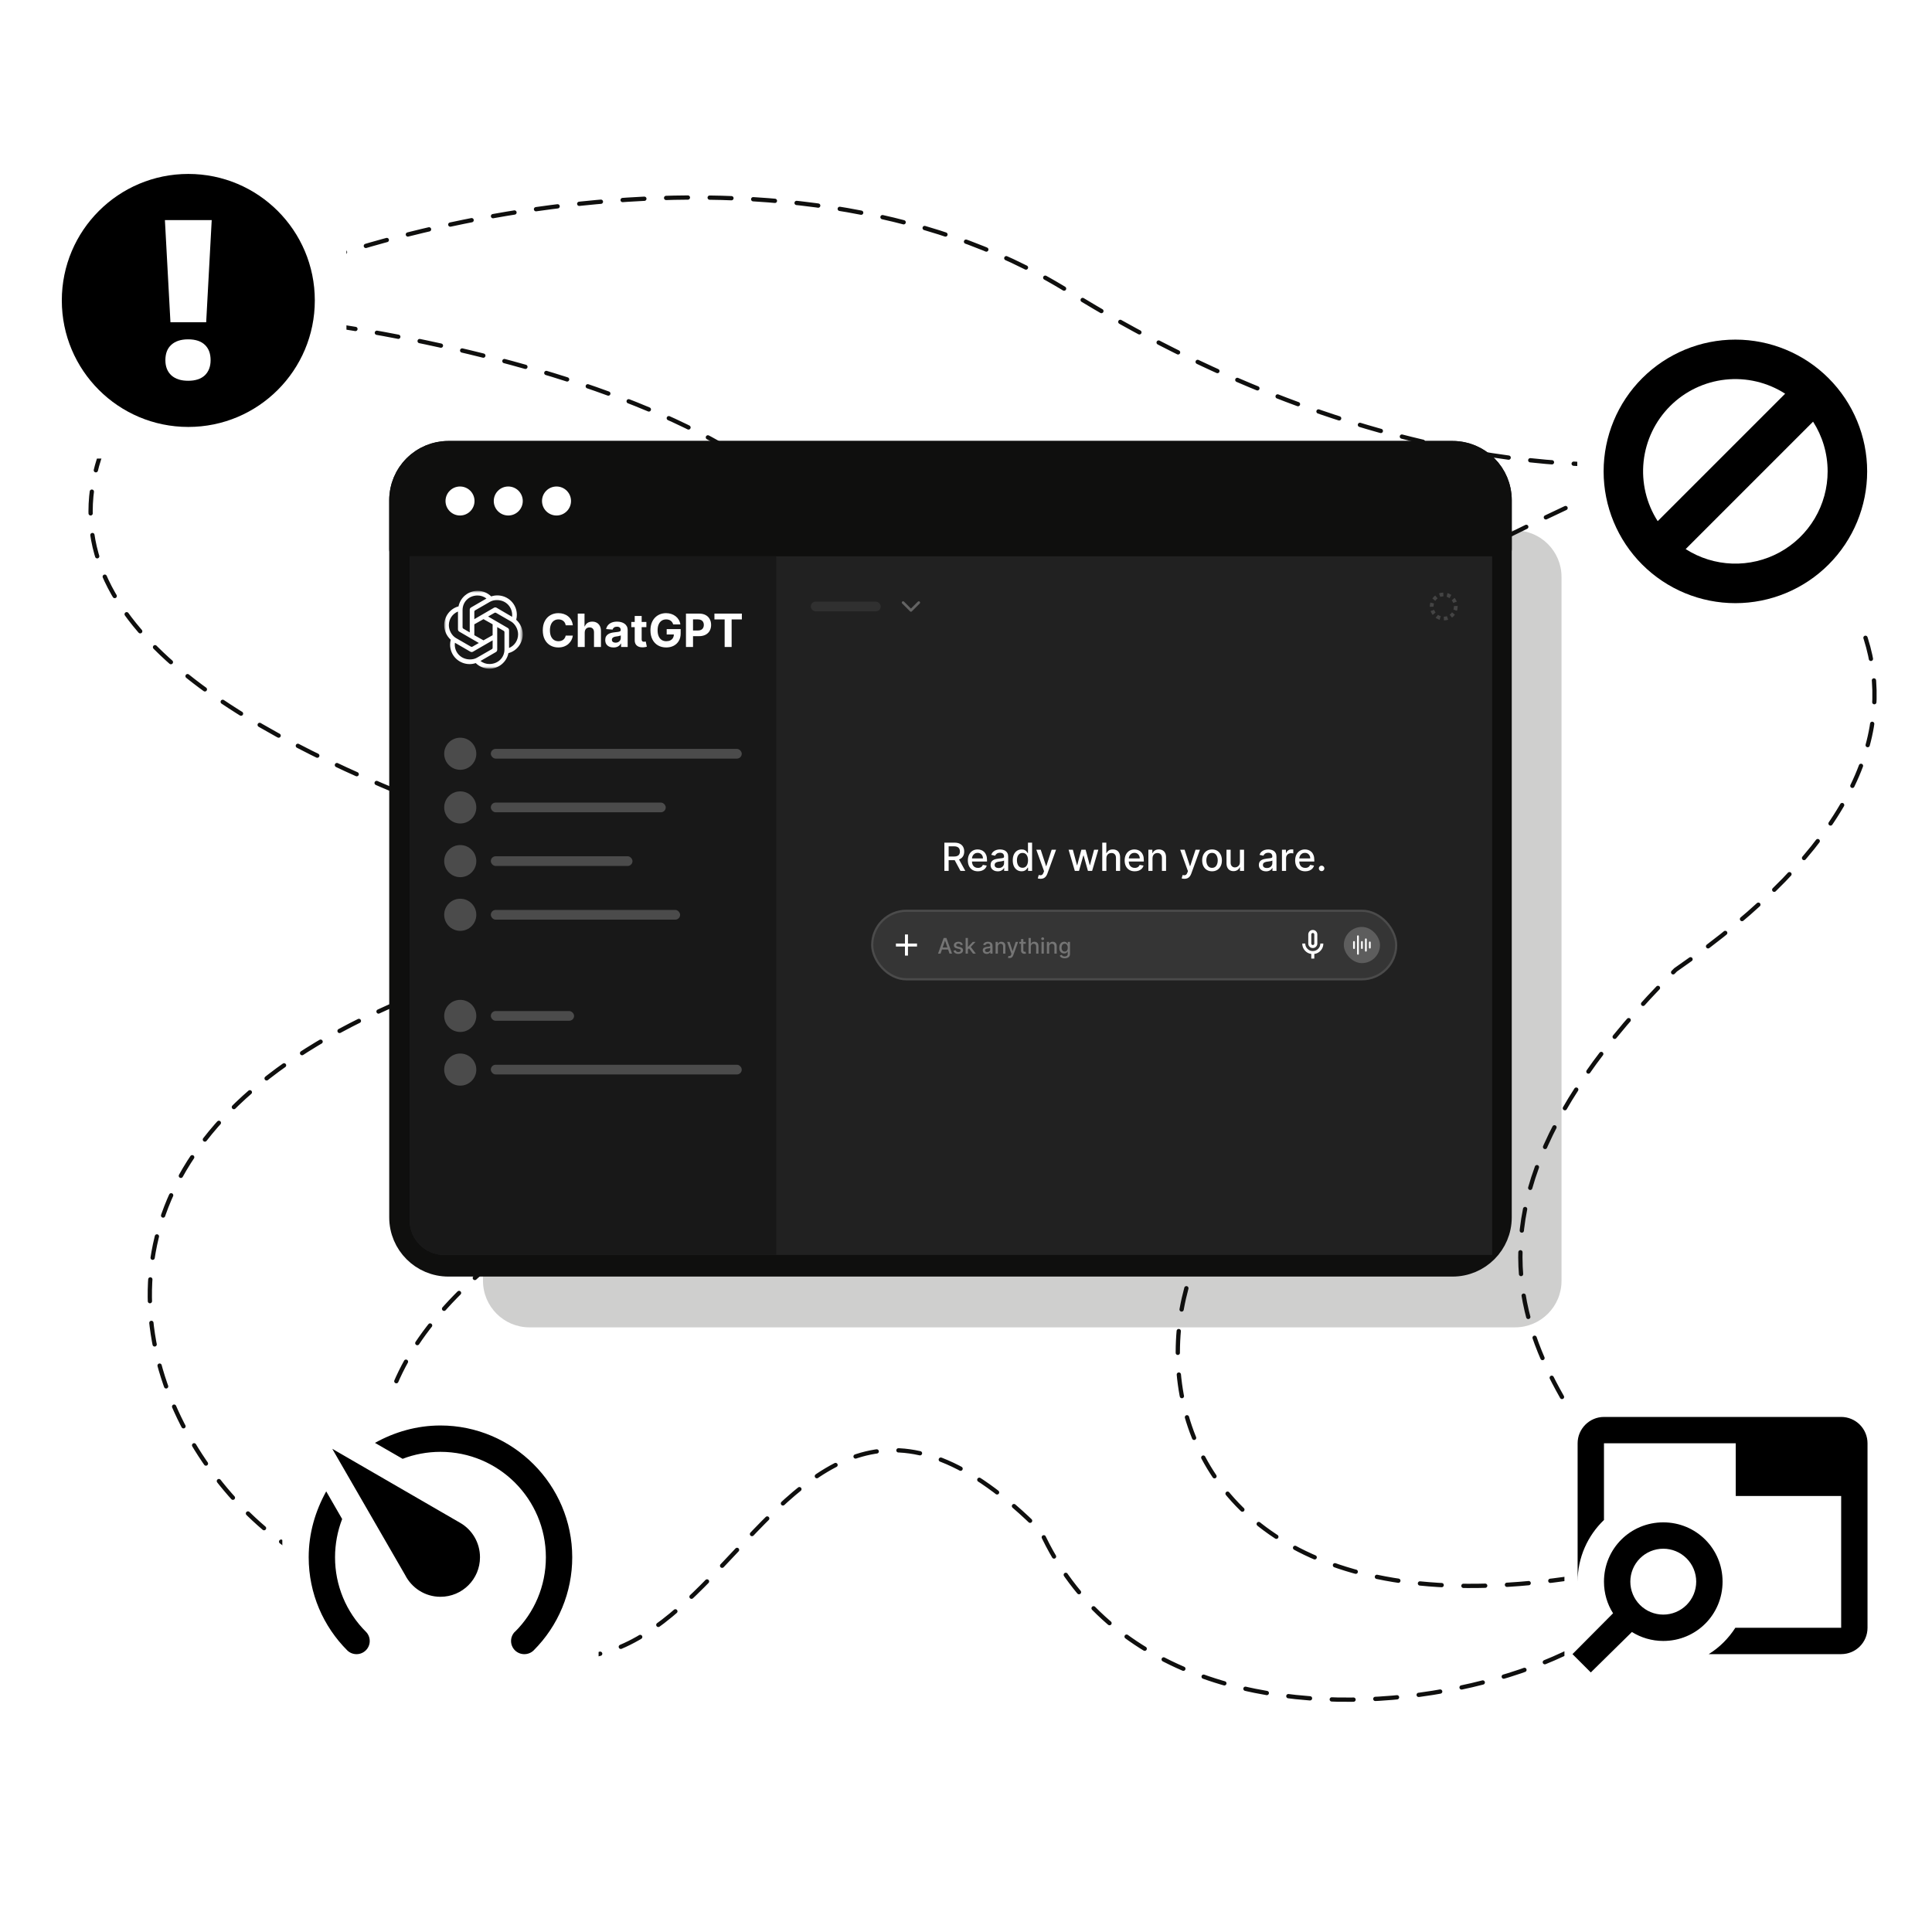
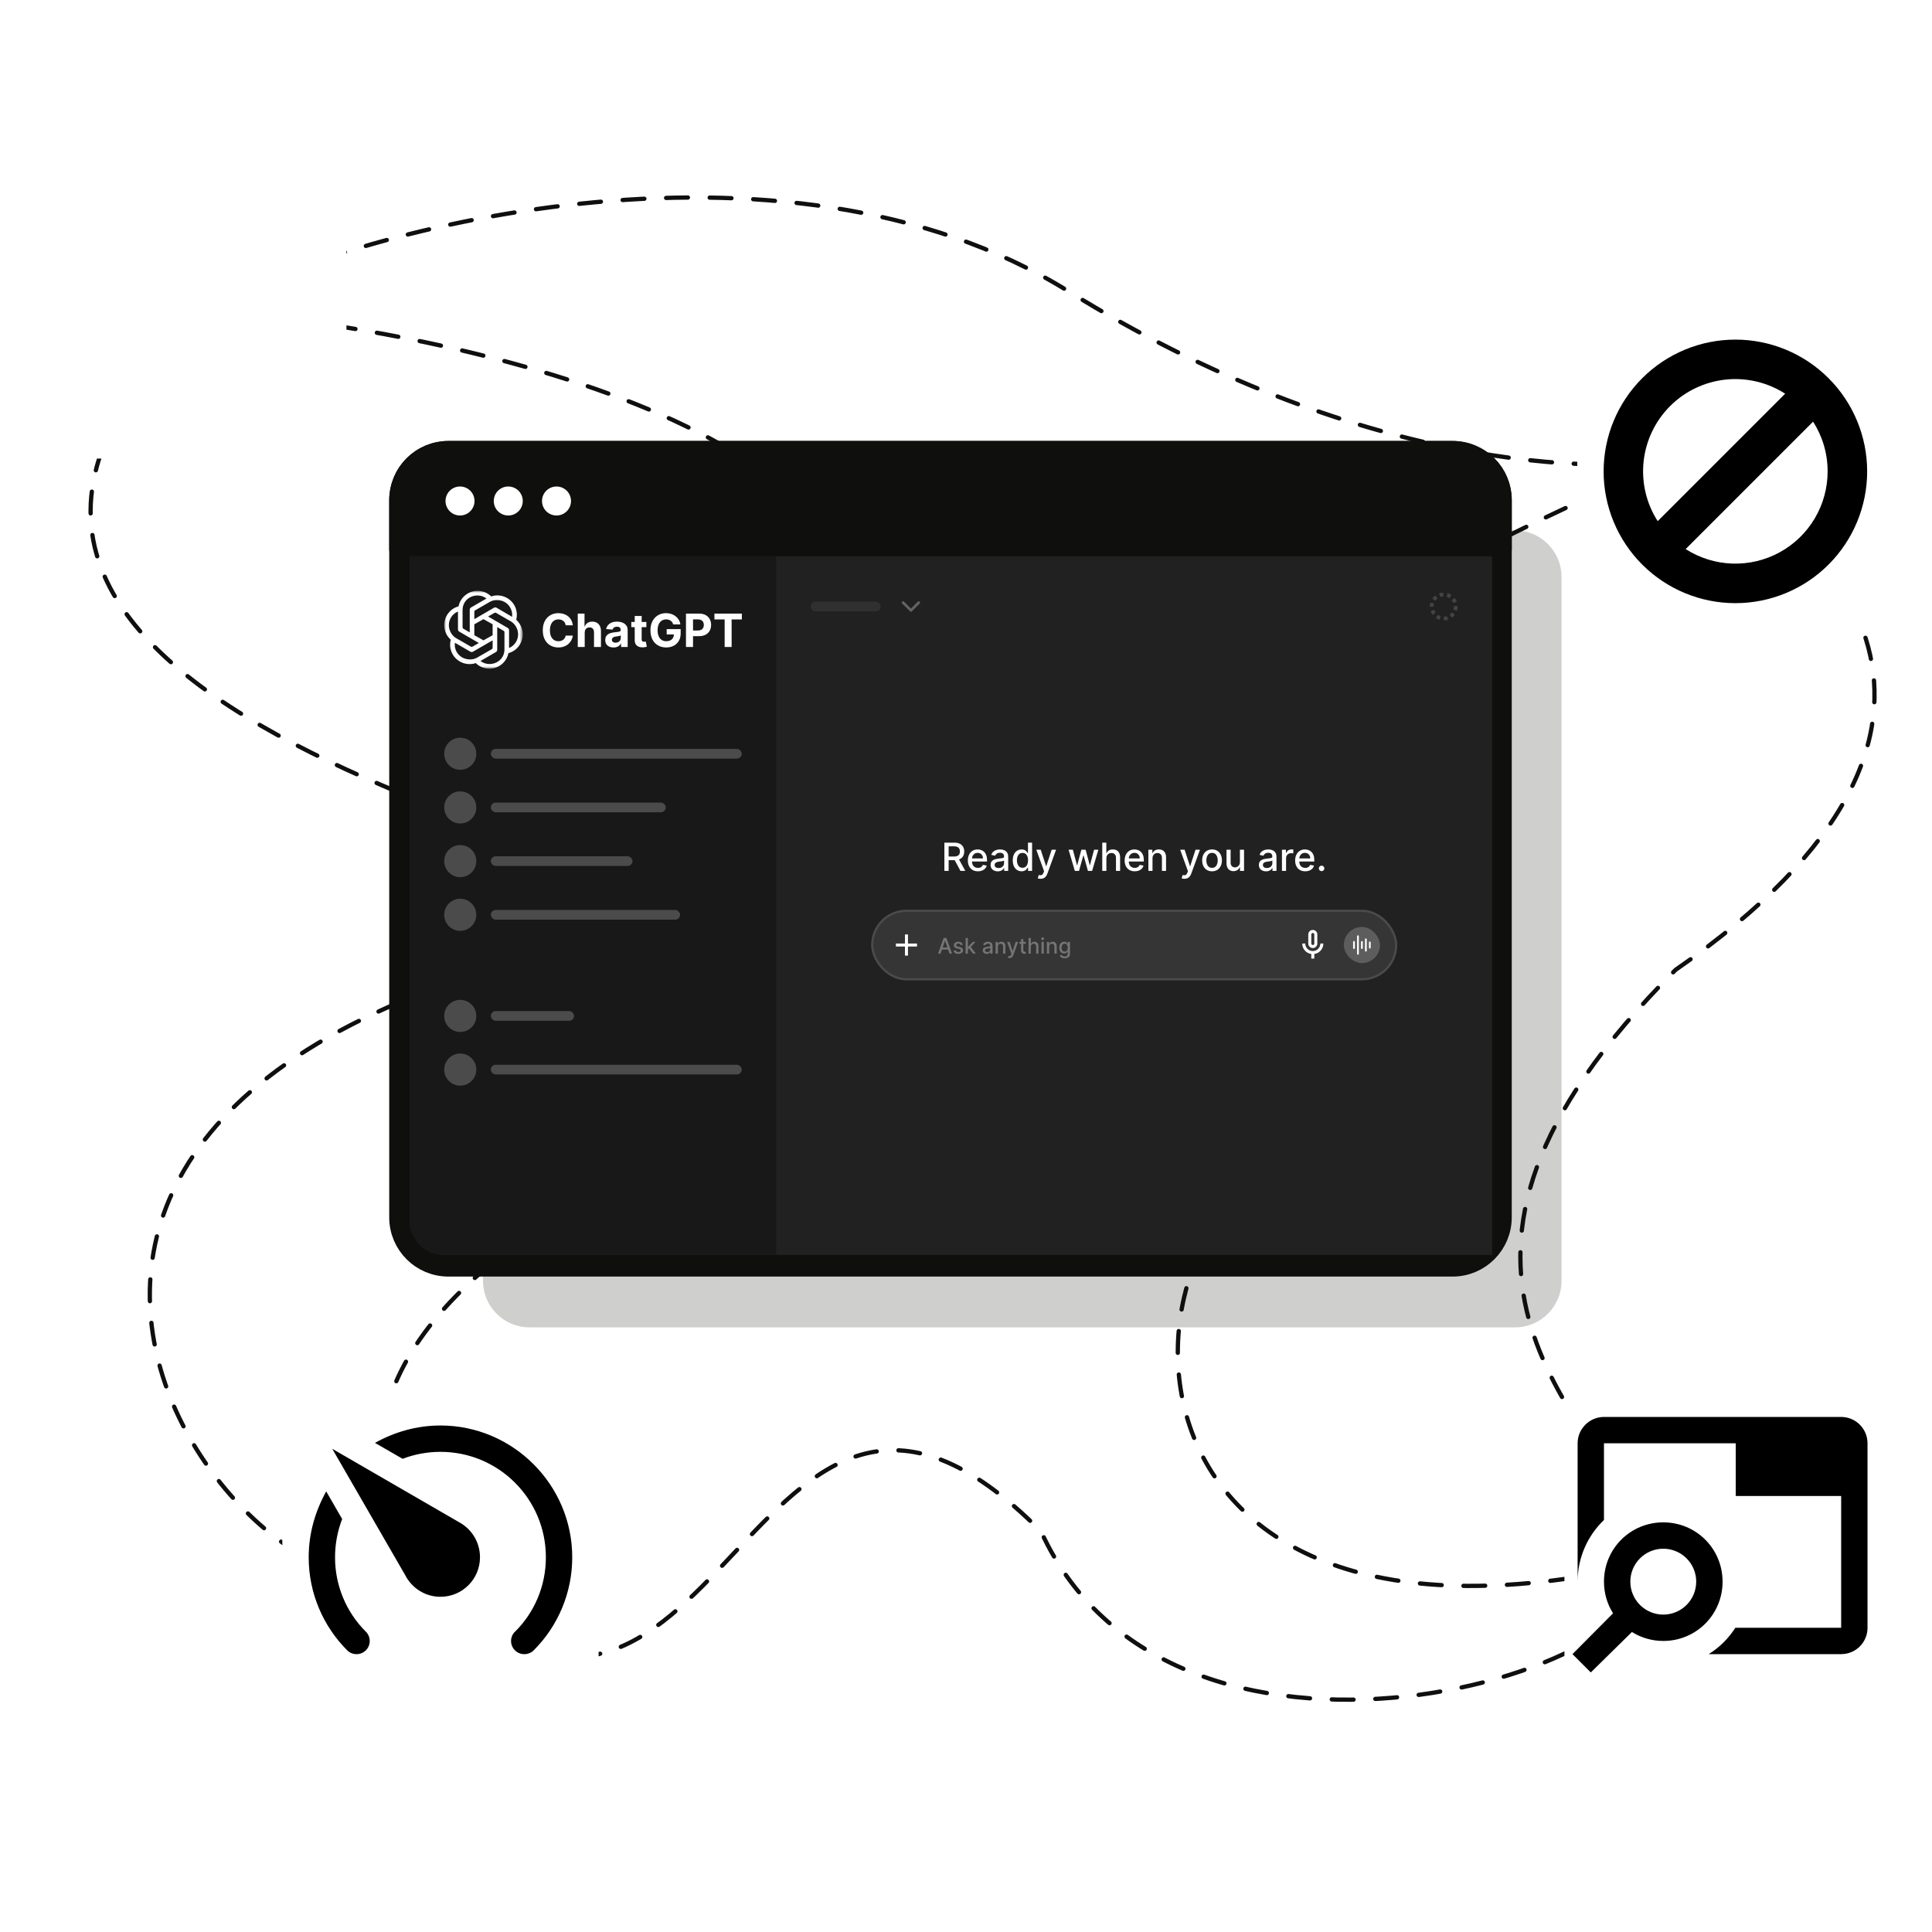
<svg xmlns="http://www.w3.org/2000/svg" width="448" height="448" viewBox="0 0 448 448" fill="none">
  <rect width="448" height="448" fill="white" />
  <path opacity="0.2" d="M351.315 123H122.778C116.824 123 112 127.826 112 133.779V297.012C112 302.966 116.824 307.792 122.778 307.792H351.315C357.266 307.792 362.092 302.966 362.092 297.012V133.779C362.092 127.826 357.266 123 351.315 123Z" fill="#0F0F0E" />
  <path d="M47.356 71.886C80.061 53.296 180.977 26.138 247.695 67.509C314.413 108.88 370.992 110.435 390.942 106.041M47.356 71.886C-52.446 165.654 163.226 199.239 165.985 213.495C-49.683 244.606 56.062 382.999 96.525 364.942M47.356 71.886C101.886 76.148 208.763 98.489 200.031 153.759C191.3 209.028 267.79 251.985 307.126 266.554C259.302 272.751 247.548 385.821 368.518 365.25M390.942 106.041C424.47 121.901 470.927 167.876 388.53 224.9C318.979 294.244 369.218 327.543 383.012 357.005C396.806 386.468 272.865 424.135 241.393 355.104C172.5 285.834 167.979 435.348 96.525 364.942M390.942 106.041C337.917 125.983 234.933 180.387 247.194 238.465C179.538 252.015 54.686 296.28 96.525 364.942" stroke="#0F0F0E" stroke-width="0.991" stroke-linecap="round" stroke-linejoin="round" stroke-dasharray="5.05 5.05" />
  <path d="M336.825 105H103.981C97.916 105 93 109.916 93 115.981V282.292C93 288.356 97.916 293.273 103.981 293.273H336.825C342.889 293.273 347.806 288.356 347.806 282.292V115.981C347.806 109.916 342.889 105 336.825 105Z" stroke="#0F0F0E" stroke-width="5.491" stroke-linecap="round" stroke-linejoin="round" />
  <path d="M347.806 115.981V127.36H93V115.981C93 113.069 94.157 110.276 96.216 108.216C98.276 106.157 101.069 105 103.981 105H336.825C339.737 105 342.531 106.157 344.59 108.216C346.649 110.276 347.806 113.069 347.806 115.981Z" fill="#0F0F0E" stroke="#0F0F0E" stroke-width="5.491" stroke-linecap="round" stroke-linejoin="round" />
  <path d="M129.047 119.537C130.904 119.537 132.41 118.031 132.41 116.174C132.41 114.317 130.904 112.811 129.047 112.811C127.189 112.811 125.684 114.317 125.684 116.174C125.684 118.031 127.189 119.537 129.047 119.537Z" fill="white" />
  <path d="M117.859 119.537C119.716 119.537 121.222 118.031 121.222 116.174C121.222 114.317 119.716 112.811 117.859 112.811C116.002 112.811 114.496 114.317 114.496 116.174C114.496 118.031 116.002 119.537 117.859 119.537Z" fill="white" />
  <path d="M106.671 119.537C108.529 119.537 110.034 118.031 110.034 116.174C110.034 114.317 108.529 112.811 106.671 112.811C104.814 112.811 103.308 114.317 103.308 116.174C103.308 118.031 104.814 119.537 106.671 119.537Z" fill="white" />
  <rect width="73.334" height="73.334" transform="translate(365.742 72.64)" fill="white" />
  <path d="M432.965 109.307C432.965 117.411 429.745 125.183 424.015 130.913C418.285 136.644 410.513 139.863 402.409 139.863C394.305 139.863 386.533 136.644 380.803 130.913C375.072 125.183 371.853 117.411 371.853 109.307C371.853 101.203 375.072 93.431 380.803 87.701C386.533 81.971 394.305 78.751 402.409 78.751C410.513 78.751 418.285 81.971 424.015 87.701C429.745 93.431 432.965 101.203 432.965 109.307ZM423.798 109.307C423.798 105.06 422.557 101.106 420.424 97.775L390.877 127.323C394.109 129.392 397.839 130.553 401.674 130.685C405.51 130.817 409.31 129.914 412.677 128.072C416.043 126.23 418.852 123.515 420.809 120.214C422.766 116.912 423.798 113.145 423.798 109.307ZM413.947 91.291C409.839 88.655 404.953 87.503 400.101 88.026C395.248 88.549 390.72 90.716 387.269 94.168C383.818 97.619 381.651 102.147 381.128 106.999C380.605 111.852 381.757 116.738 384.393 120.845L413.947 91.291Z" fill="black" />
  <rect width="73.334" height="73.334" transform="translate(7 33)" fill="white" />
-   <path d="M43.667 40.333C59.873 40.333 73 53.46 73 69.667C73 85.874 59.873 99.001 43.667 99.001C27.46 99.001 14.333 85.874 14.333 69.667C14.333 53.46 27.46 40.333 43.667 40.333ZM47.81 74.727L49.093 51.04H38.24L39.523 74.727H47.81ZM47.48 87.047C48.36 86.204 48.837 85.031 48.837 83.527C48.837 81.987 48.397 80.814 47.517 79.971C46.637 79.127 45.353 78.687 43.63 78.687C41.907 78.687 40.623 79.127 39.707 79.971C38.79 80.814 38.35 81.987 38.35 83.527C38.35 85.031 38.827 86.204 39.743 87.047C40.697 87.891 41.98 88.294 43.63 88.294C45.28 88.294 46.563 87.891 47.48 87.047Z" fill="black" />
  <rect width="73.334" height="73.334" transform="translate(65.468 321.381)" fill="white" />
  <path d="M102.135 370.27C107.208 370.27 111.302 366.176 111.302 361.104C111.302 357.681 109.438 354.687 106.719 353.129L77.049 335.956L93.947 365.229C95.474 368.223 98.56 370.27 102.135 370.27ZM102.135 330.548C96.605 330.548 91.441 332.076 86.949 334.581L93.366 338.278C96.024 337.24 99.08 336.659 102.135 336.659C115.641 336.659 126.58 347.598 126.58 361.104C126.58 367.857 123.861 373.968 119.43 378.368H119.399C119.116 378.65 118.891 378.986 118.738 379.356C118.585 379.725 118.506 380.122 118.506 380.522C118.506 380.922 118.585 381.318 118.738 381.688C118.891 382.058 119.116 382.393 119.399 382.676C120.591 383.868 122.547 383.868 123.738 382.707C126.58 379.873 128.834 376.506 130.37 372.798C131.907 369.091 132.695 365.117 132.691 361.104C132.691 344.298 118.941 330.548 102.135 330.548ZM71.58 361.104C71.58 369.537 75.002 377.176 80.532 382.707C81.724 383.868 83.649 383.868 84.841 382.676C85.124 382.393 85.349 382.058 85.502 381.688C85.656 381.318 85.734 380.922 85.734 380.522C85.734 380.122 85.656 379.725 85.502 379.356C85.349 378.986 85.124 378.65 84.841 378.368C82.568 376.105 80.767 373.414 79.539 370.451C78.312 367.488 77.684 364.311 77.691 361.104C77.691 358.048 78.271 354.993 79.341 352.242L75.644 345.826C73.107 350.409 71.58 355.543 71.58 361.104Z" fill="black" />
  <rect width="73.334" height="73.334" transform="translate(362.769 319.399)" fill="white" />
  <path d="M385.685 353.011C378.046 353.011 371.935 359.122 371.935 366.761C371.935 369.45 372.699 371.986 374.044 374.094L364.632 383.566L368.88 387.814L378.413 378.433C380.521 379.747 383.027 380.511 385.685 380.511C393.324 380.511 399.436 374.4 399.436 366.761C399.436 359.122 393.324 353.011 385.685 353.011ZM385.685 374.4C383.659 374.4 381.716 373.595 380.284 372.162C378.851 370.73 378.046 368.787 378.046 366.761C378.046 364.735 378.851 362.792 380.284 361.359C381.716 359.927 383.659 359.122 385.685 359.122C387.711 359.122 389.654 359.927 391.087 361.359C392.52 362.792 393.324 364.735 393.324 366.761C393.324 368.787 392.52 370.73 391.087 372.162C389.654 373.595 387.711 374.4 385.685 374.4ZM433.047 334.677V377.455C433.047 380.847 430.327 383.566 426.936 383.566H396.227C398.702 382.039 400.811 379.93 402.399 377.455H426.936V346.899H402.491V334.677H371.935V352.461C368.177 356.066 365.824 361.138 365.824 366.761V334.677C365.824 331.316 368.574 328.566 371.935 328.566H426.936C428.557 328.566 430.111 329.21 431.257 330.356C432.403 331.502 433.047 333.056 433.047 334.677Z" fill="black" />
  <g clip-path="url(#clip0_12178_795)">
    <path d="M95 129H346V291H103C98.582 291 95 287.418 95 283V129Z" fill="#212121" />
    <rect width="85" height="162" transform="translate(95 129)" fill="#181818" />
    <mask id="mask0_12178_795" style="mask-type:luminance" maskUnits="userSpaceOnUse" x="103" y="137" width="19" height="19">
      <path d="M121.221 137H103V155.058H121.221V137Z" fill="white" />
    </mask>
    <g mask="url(#mask0_12178_795)">
      <path d="M109.989 143.573V141.858C109.989 141.713 110.043 141.605 110.169 141.533L113.618 139.546C114.088 139.275 114.648 139.149 115.226 139.149C117.393 139.149 118.765 140.828 118.765 142.616C118.765 142.743 118.765 142.887 118.747 143.032L115.171 140.937C114.955 140.81 114.738 140.81 114.521 140.937L109.989 143.573ZM118.043 150.255V146.156C118.043 145.903 117.934 145.722 117.718 145.596L113.185 142.959L114.666 142.11C114.792 142.038 114.901 142.038 115.027 142.11L118.476 144.097C119.469 144.675 120.138 145.903 120.138 147.094C120.138 148.467 119.325 149.731 118.043 150.255V150.255ZM108.923 146.643L107.442 145.777C107.316 145.704 107.262 145.596 107.262 145.451V141.479C107.262 139.546 108.743 138.084 110.747 138.084C111.506 138.084 112.21 138.336 112.806 138.788L109.248 140.847C109.032 140.973 108.923 141.154 108.923 141.406V146.643L108.923 146.643ZM112.111 148.485L109.989 147.293V144.765L112.111 143.573L114.232 144.765V147.293L112.111 148.485ZM113.474 153.975C112.715 153.975 112.011 153.722 111.415 153.271L114.973 151.212C115.189 151.086 115.298 150.905 115.298 150.652V145.415L116.797 146.282C116.923 146.354 116.977 146.463 116.977 146.607V150.58C116.977 152.512 115.478 153.975 113.474 153.975V153.975ZM109.194 149.948L105.745 147.962C104.751 147.384 104.083 146.156 104.083 144.964C104.083 143.573 104.914 142.327 106.196 141.804V145.921C106.196 146.174 106.305 146.354 106.521 146.481L111.036 149.099L109.555 149.948C109.429 150.02 109.32 150.02 109.194 149.948ZM108.996 152.91C106.955 152.91 105.456 151.375 105.456 149.478C105.456 149.334 105.474 149.19 105.492 149.045L109.05 151.104C109.266 151.23 109.483 151.23 109.7 151.104L114.232 148.485V150.201C114.232 150.345 114.178 150.454 114.052 150.526L110.602 152.512C110.133 152.783 109.573 152.91 108.995 152.91H108.996ZM113.474 155.058C115.659 155.058 117.483 153.505 117.898 151.447C119.921 150.923 121.221 149.027 121.221 147.095C121.221 145.831 120.679 144.603 119.704 143.718C119.795 143.338 119.849 142.959 119.849 142.58C119.849 139.998 117.754 138.065 115.334 138.065C114.847 138.065 114.377 138.138 113.907 138.3C113.095 137.506 111.975 137 110.747 137C108.562 137 106.738 138.553 106.323 140.612C104.3 141.135 103 143.032 103 144.964C103 146.228 103.542 147.456 104.517 148.341C104.427 148.72 104.372 149.099 104.372 149.478C104.372 152.061 106.467 153.993 108.887 153.993C109.375 153.993 109.844 153.921 110.314 153.758C111.126 154.553 112.246 155.058 113.474 155.058Z" fill="white" />
    </g>
    <path d="M132.83 144.996H131.174C131.144 144.782 131.082 144.592 130.989 144.425C130.896 144.257 130.776 144.113 130.63 143.994C130.483 143.876 130.315 143.785 130.123 143.722C129.934 143.659 129.728 143.628 129.507 143.628C129.106 143.628 128.757 143.727 128.459 143.926C128.162 144.123 127.931 144.41 127.767 144.788C127.603 145.164 127.521 145.62 127.521 146.157C127.521 146.709 127.603 147.173 127.767 147.549C127.934 147.924 128.166 148.208 128.463 148.4C128.76 148.591 129.105 148.687 129.495 148.687C129.715 148.687 129.918 148.658 130.104 148.6C130.293 148.542 130.461 148.458 130.607 148.347C130.753 148.233 130.874 148.096 130.97 147.934C131.068 147.773 131.136 147.589 131.174 147.382L132.83 147.39C132.788 147.745 132.68 148.088 132.509 148.418C132.34 148.746 132.112 149.04 131.825 149.3C131.54 149.557 131.199 149.761 130.804 149.912C130.41 150.061 129.965 150.135 129.469 150.135C128.778 150.135 128.161 149.979 127.616 149.666C127.074 149.354 126.645 148.901 126.33 148.309C126.018 147.716 125.862 146.999 125.862 146.157C125.862 145.313 126.02 144.594 126.338 144.002C126.656 143.41 127.087 142.958 127.631 142.648C128.176 142.336 128.788 142.179 129.469 142.179C129.918 142.179 130.333 142.242 130.717 142.368C131.102 142.495 131.444 142.679 131.741 142.921C132.039 143.16 132.281 143.454 132.467 143.802C132.656 144.149 132.777 144.548 132.83 144.996ZM135.585 146.672V150.029H133.974V142.285H135.54V145.246H135.608C135.739 144.903 135.951 144.635 136.243 144.441C136.535 144.244 136.902 144.146 137.343 144.146C137.747 144.146 138.098 144.234 138.398 144.41C138.701 144.584 138.935 144.835 139.102 145.163C139.27 145.488 139.354 145.877 139.351 146.331V150.029H137.74V146.619C137.743 146.261 137.652 145.982 137.468 145.783C137.287 145.584 137.032 145.484 136.704 145.484C136.485 145.484 136.291 145.531 136.122 145.624C135.956 145.717 135.824 145.854 135.729 146.033C135.635 146.209 135.588 146.422 135.585 146.672ZM142.275 150.139C141.904 150.139 141.574 150.075 141.284 149.946C140.994 149.815 140.765 149.622 140.596 149.368C140.43 149.11 140.347 148.79 140.347 148.407C140.347 148.084 140.406 147.813 140.524 147.594C140.643 147.375 140.804 147.198 141.008 147.065C141.212 146.931 141.444 146.83 141.704 146.762C141.966 146.694 142.241 146.646 142.528 146.619C142.866 146.583 143.138 146.551 143.345 146.52C143.552 146.488 143.702 146.44 143.795 146.377C143.888 146.314 143.935 146.22 143.935 146.097V146.074C143.935 145.835 143.859 145.649 143.708 145.518C143.559 145.387 143.348 145.322 143.073 145.322C142.783 145.322 142.552 145.386 142.381 145.514C142.209 145.641 142.096 145.799 142.041 145.991L140.551 145.87C140.626 145.517 140.775 145.212 140.997 144.955C141.219 144.695 141.505 144.496 141.855 144.357C142.208 144.216 142.617 144.146 143.08 144.146C143.403 144.146 143.712 144.183 144.007 144.259C144.304 144.335 144.568 144.452 144.797 144.611C145.029 144.77 145.212 144.974 145.345 145.223C145.479 145.47 145.546 145.767 145.546 146.112V150.029H144.018V149.224H143.973C143.879 149.405 143.755 149.565 143.598 149.704C143.442 149.84 143.254 149.947 143.035 150.026C142.816 150.101 142.562 150.139 142.275 150.139ZM142.736 149.027C142.973 149.027 143.182 148.981 143.364 148.887C143.545 148.792 143.688 148.663 143.791 148.502C143.895 148.34 143.946 148.158 143.946 147.953V147.337C143.896 147.37 143.827 147.4 143.738 147.428C143.653 147.453 143.556 147.477 143.447 147.5C143.339 147.52 143.23 147.539 143.122 147.556C143.014 147.571 142.915 147.585 142.827 147.598C142.638 147.626 142.473 147.67 142.332 147.73C142.191 147.791 142.081 147.873 142.003 147.976C141.925 148.077 141.886 148.203 141.886 148.354C141.886 148.574 141.965 148.741 142.124 148.857C142.285 148.971 142.489 149.027 142.736 149.027ZM149.885 144.221V145.431H146.387V144.221H149.885ZM147.181 142.83H148.792V148.245C148.792 148.393 148.815 148.509 148.86 148.592C148.905 148.673 148.968 148.73 149.049 148.763C149.132 148.795 149.228 148.812 149.336 148.812C149.412 148.812 149.488 148.805 149.563 148.793C149.639 148.778 149.697 148.766 149.737 148.759L149.991 149.957C149.91 149.983 149.797 150.012 149.65 150.044C149.504 150.08 149.326 150.101 149.117 150.109C148.729 150.124 148.389 150.072 148.096 149.954C147.806 149.835 147.581 149.651 147.419 149.402C147.258 149.152 147.179 148.837 147.181 148.456V142.83ZM156.099 144.788C156.046 144.604 155.972 144.442 155.876 144.301C155.78 144.157 155.663 144.036 155.524 143.938C155.388 143.837 155.232 143.76 155.056 143.707C154.882 143.654 154.689 143.628 154.477 143.628C154.081 143.628 153.733 143.726 153.433 143.923C153.136 144.119 152.904 144.405 152.738 144.781C152.571 145.154 152.488 145.61 152.488 146.15C152.488 146.689 152.57 147.148 152.734 147.526C152.898 147.904 153.13 148.193 153.43 148.392C153.73 148.589 154.084 148.687 154.492 148.687C154.863 148.687 155.179 148.621 155.441 148.49C155.706 148.357 155.908 148.169 156.046 147.927C156.187 147.685 156.258 147.399 156.258 147.069L156.591 147.118H154.594V145.885H157.835V146.861C157.835 147.541 157.691 148.126 157.404 148.615C157.116 149.102 156.721 149.477 156.216 149.742C155.712 150.004 155.135 150.135 154.485 150.135C153.759 150.135 153.121 149.975 152.571 149.655C152.022 149.332 151.593 148.875 151.286 148.282C150.981 147.687 150.828 146.982 150.828 146.165C150.828 145.537 150.919 144.978 151.1 144.486C151.284 143.992 151.542 143.573 151.872 143.231C152.202 142.888 152.586 142.627 153.025 142.448C153.464 142.269 153.939 142.179 154.451 142.179C154.889 142.179 155.298 142.244 155.676 142.372C156.054 142.498 156.389 142.677 156.682 142.909C156.976 143.141 157.217 143.417 157.404 143.737C157.59 144.055 157.71 144.405 157.763 144.788H156.099ZM159.065 150.029V142.285H162.12C162.707 142.285 163.208 142.397 163.621 142.622C164.035 142.844 164.35 143.152 164.566 143.548C164.786 143.941 164.895 144.395 164.895 144.909C164.895 145.424 164.784 145.877 164.563 146.271C164.341 146.664 164.019 146.97 163.598 147.19C163.18 147.409 162.673 147.519 162.078 147.519H160.131V146.206H161.814C162.129 146.206 162.388 146.152 162.593 146.044C162.799 145.933 162.953 145.78 163.054 145.586C163.157 145.39 163.209 145.164 163.209 144.909C163.209 144.652 163.157 144.428 163.054 144.236C162.953 144.042 162.799 143.892 162.593 143.786C162.386 143.678 162.124 143.624 161.806 143.624H160.702V150.029H159.065ZM165.664 143.635V142.285H172.024V143.635H169.653V150.029H168.035V143.635H165.664Z" fill="white" />
    <circle opacity="0.22" cx="106.724" cy="174.782" r="3.724" fill="white" />
    <rect opacity="0.22" x="113.814" y="173.657" width="58.186" height="2.252" rx="1.126" fill="white" />
    <circle opacity="0.22" cx="106.724" cy="187.23" r="3.724" fill="white" />
    <rect opacity="0.22" x="113.814" y="186.104" width="40.56" height="2.252" rx="1.126" fill="white" />
    <circle opacity="0.22" cx="106.724" cy="199.678" r="3.724" fill="white" />
    <rect opacity="0.22" x="113.814" y="198.552" width="32.85" height="2.252" rx="1.126" fill="white" />
    <circle opacity="0.22" cx="106.724" cy="212.126" r="3.724" fill="white" />
    <rect opacity="0.22" x="113.814" y="211" width="43.894" height="2.252" rx="1.126" fill="white" />
    <circle opacity="0.22" cx="106.724" cy="235.574" r="3.724" fill="white" />
    <rect opacity="0.22" x="113.814" y="234.448" width="19.306" height="2.252" rx="1.126" fill="white" />
    <circle opacity="0.22" cx="106.724" cy="248.022" r="3.724" fill="white" />
    <rect opacity="0.22" x="113.814" y="246.896" width="58.186" height="2.252" rx="1.126" fill="white" />
    <g opacity="0.3">
      <rect opacity="0.22" x="188" y="139.511" width="16.229" height="2.252" rx="1.126" fill="white" />
      <path d="M209.413 139.727L211.231 141.546L213.049 139.727" stroke="white" stroke-width="0.606" stroke-linecap="round" stroke-linejoin="round" />
    </g>
    <circle opacity="0.16" cx="334.777" cy="140.637" r="2.79" stroke="white" stroke-width="0.866" stroke-dasharray="0.87 0.87" />
    <path d="M218.987 201.942V195.397H221.32C221.827 195.397 222.248 195.484 222.583 195.659C222.919 195.833 223.171 196.075 223.337 196.384C223.503 196.691 223.586 197.046 223.586 197.449C223.586 197.849 223.502 198.202 223.334 198.506C223.168 198.809 222.916 199.044 222.58 199.213C222.245 199.381 221.824 199.465 221.317 199.465H219.55V198.615H221.228C221.547 198.615 221.807 198.569 222.007 198.478C222.21 198.386 222.358 198.253 222.452 198.078C222.545 197.903 222.592 197.694 222.592 197.449C222.592 197.201 222.544 196.987 222.448 196.806C222.355 196.625 222.207 196.487 222.004 196.391C221.804 196.293 221.541 196.244 221.215 196.244H219.975V201.942H218.987ZM222.218 198.989L223.836 201.942H222.711L221.125 198.989H222.218ZM226.765 202.041C226.282 202.041 225.865 201.938 225.516 201.731C225.169 201.522 224.9 201.229 224.71 200.852C224.523 200.473 224.429 200.029 224.429 199.52C224.429 199.017 224.523 198.574 224.71 198.19C224.9 197.806 225.164 197.507 225.503 197.292C225.844 197.077 226.242 196.969 226.698 196.969C226.975 196.969 227.244 197.015 227.504 197.107C227.764 197.198 227.997 197.342 228.204 197.538C228.41 197.734 228.573 197.989 228.693 198.302C228.812 198.613 228.872 198.991 228.872 199.436V199.775H224.969V199.059H227.935C227.935 198.808 227.884 198.585 227.782 198.391C227.68 198.195 227.536 198.041 227.35 197.928C227.167 197.815 226.952 197.759 226.705 197.759C226.436 197.759 226.202 197.825 226.002 197.957C225.803 198.087 225.65 198.257 225.541 198.468C225.435 198.677 225.382 198.904 225.382 199.149V199.708C225.382 200.036 225.439 200.315 225.554 200.545C225.671 200.776 225.834 200.951 226.043 201.073C226.252 201.192 226.496 201.252 226.775 201.252C226.956 201.252 227.121 201.226 227.27 201.175C227.42 201.122 227.549 201.043 227.657 200.939C227.766 200.834 227.849 200.705 227.906 200.552L228.811 200.715C228.739 200.981 228.609 201.215 228.421 201.415C228.236 201.613 228.002 201.767 227.721 201.878C227.442 201.987 227.123 202.041 226.765 202.041ZM231.361 202.051C231.049 202.051 230.768 201.993 230.517 201.878C230.265 201.761 230.066 201.592 229.919 201.37C229.774 201.148 229.702 200.877 229.702 200.555C229.702 200.278 229.755 200.05 229.862 199.871C229.968 199.692 230.112 199.55 230.293 199.446C230.474 199.342 230.677 199.263 230.9 199.21C231.124 199.156 231.352 199.116 231.584 199.088C231.878 199.054 232.117 199.026 232.3 199.005C232.483 198.982 232.617 198.944 232.7 198.893C232.783 198.842 232.824 198.759 232.824 198.644V198.621C232.824 198.342 232.746 198.126 232.588 197.973C232.432 197.819 232.2 197.743 231.891 197.743C231.569 197.743 231.316 197.814 231.13 197.957C230.947 198.097 230.82 198.254 230.75 198.427L229.852 198.222C229.959 197.924 230.114 197.683 230.319 197.5C230.525 197.314 230.763 197.18 231.031 197.097C231.3 197.012 231.582 196.969 231.878 196.969C232.074 196.969 232.282 196.993 232.502 197.039C232.723 197.084 232.93 197.167 233.122 197.289C233.315 197.41 233.474 197.584 233.598 197.81C233.721 198.033 233.783 198.324 233.783 198.682V201.942H232.85V201.271H232.812C232.75 201.395 232.657 201.516 232.534 201.635C232.41 201.755 232.251 201.854 232.057 201.933C231.863 202.011 231.631 202.051 231.361 202.051ZM231.568 201.284C231.833 201.284 232.058 201.232 232.246 201.127C232.436 201.023 232.579 200.886 232.677 200.718C232.777 200.548 232.828 200.365 232.828 200.172V199.539C232.793 199.573 232.727 199.605 232.629 199.635C232.534 199.662 232.424 199.687 232.3 199.708C232.177 199.727 232.056 199.745 231.939 199.762C231.822 199.777 231.724 199.79 231.645 199.801C231.46 199.824 231.29 199.864 231.137 199.919C230.986 199.974 230.864 200.054 230.773 200.159C230.683 200.261 230.638 200.397 230.638 200.568C230.638 200.804 230.726 200.983 230.9 201.105C231.075 201.224 231.298 201.284 231.568 201.284ZM236.894 202.038C236.497 202.038 236.144 201.937 235.833 201.734C235.524 201.53 235.281 201.239 235.104 200.862C234.929 200.483 234.842 200.028 234.842 199.497C234.842 198.967 234.93 198.513 235.107 198.136C235.286 197.759 235.531 197.47 235.842 197.27C236.153 197.069 236.506 196.969 236.9 196.969C237.205 196.969 237.45 197.02 237.635 197.123C237.823 197.223 237.968 197.34 238.07 197.474C238.174 197.608 238.255 197.727 238.313 197.829H238.37V195.397H239.326V201.942H238.393V201.178H238.313C238.255 201.283 238.172 201.402 238.063 201.536C237.957 201.67 237.81 201.788 237.622 201.888C237.435 201.988 237.192 202.038 236.894 202.038ZM237.105 201.223C237.379 201.223 237.612 201.151 237.801 201.006C237.993 200.859 238.138 200.655 238.236 200.395C238.336 200.135 238.386 199.833 238.386 199.488C238.386 199.147 238.337 198.848 238.239 198.593C238.141 198.337 237.997 198.138 237.808 197.995C237.618 197.852 237.384 197.781 237.105 197.781C236.817 197.781 236.577 197.855 236.386 198.005C236.194 198.154 236.049 198.357 235.951 198.615C235.855 198.873 235.807 199.164 235.807 199.488C235.807 199.816 235.856 200.111 235.954 200.373C236.052 200.635 236.197 200.843 236.389 200.996C236.583 201.147 236.821 201.223 237.105 201.223ZM241.294 203.783C241.151 203.783 241.021 203.771 240.904 203.748C240.787 203.727 240.699 203.703 240.642 203.678L240.872 202.895C241.047 202.941 241.202 202.962 241.339 202.955C241.475 202.949 241.595 202.898 241.7 202.802C241.806 202.706 241.9 202.549 241.981 202.332L242.099 202.006L240.303 197.033H241.326L242.569 200.843H242.62L243.863 197.033H244.889L242.866 202.597C242.773 202.853 242.653 203.069 242.508 203.246C242.363 203.425 242.191 203.559 241.991 203.649C241.79 203.738 241.558 203.783 241.294 203.783ZM249.234 201.942L247.789 197.033H248.777L249.739 200.638H249.786L250.752 197.033H251.739L252.698 200.622H252.746L253.702 197.033H254.689L253.248 201.942H252.273L251.276 198.398H251.202L250.205 201.942H249.234ZM256.552 199.027V201.942H255.596V195.397H256.539V197.832H256.6C256.715 197.568 256.89 197.358 257.127 197.202C257.363 197.047 257.672 196.969 258.054 196.969C258.39 196.969 258.684 197.038 258.936 197.177C259.189 197.315 259.385 197.522 259.524 197.797C259.665 198.07 259.735 198.411 259.735 198.82V201.942H258.779V198.935C258.779 198.575 258.687 198.295 258.501 198.097C258.316 197.897 258.058 197.797 257.728 197.797C257.502 197.797 257.299 197.845 257.121 197.941C256.944 198.037 256.804 198.177 256.702 198.363C256.602 198.546 256.552 198.767 256.552 199.027ZM263.126 202.041C262.642 202.041 262.226 201.938 261.876 201.731C261.529 201.522 261.26 201.229 261.071 200.852C260.883 200.473 260.79 200.029 260.79 199.52C260.79 199.017 260.883 198.574 261.071 198.19C261.26 197.806 261.525 197.507 261.863 197.292C262.204 197.077 262.603 196.969 263.059 196.969C263.336 196.969 263.604 197.015 263.864 197.107C264.124 197.198 264.357 197.342 264.564 197.538C264.771 197.734 264.934 197.989 265.053 198.302C265.172 198.613 265.232 198.991 265.232 199.436V199.775H261.33V199.059H264.296C264.296 198.808 264.244 198.585 264.142 198.391C264.04 198.195 263.896 198.041 263.711 197.928C263.527 197.815 263.312 197.759 263.065 197.759C262.797 197.759 262.562 197.825 262.362 197.957C262.164 198.087 262.01 198.257 261.902 198.468C261.795 198.677 261.742 198.904 261.742 199.149V199.708C261.742 200.036 261.799 200.315 261.915 200.545C262.032 200.776 262.195 200.951 262.404 201.073C262.612 201.192 262.856 201.252 263.135 201.252C263.317 201.252 263.482 201.226 263.631 201.175C263.78 201.122 263.909 201.043 264.018 200.939C264.126 200.834 264.209 200.705 264.267 200.552L265.171 200.715C265.099 200.981 264.969 201.215 264.781 201.415C264.596 201.613 264.363 201.767 264.081 201.878C263.802 201.987 263.484 202.041 263.126 202.041ZM267.248 199.027V201.942H266.292V197.033H267.21V197.832H267.27C267.383 197.572 267.56 197.363 267.801 197.206C268.044 197.048 268.349 196.969 268.718 196.969C269.053 196.969 269.346 197.039 269.597 197.18C269.848 197.319 270.043 197.525 270.182 197.8C270.32 198.075 270.39 198.415 270.39 198.82V201.942H269.434V198.935C269.434 198.579 269.341 198.301 269.156 198.101C268.971 197.898 268.716 197.797 268.392 197.797C268.17 197.797 267.973 197.845 267.801 197.941C267.63 198.037 267.495 198.177 267.395 198.363C267.297 198.546 267.248 198.767 267.248 199.027ZM274.657 203.783C274.514 203.783 274.384 203.771 274.267 203.748C274.15 203.727 274.063 203.703 274.005 203.678L274.235 202.895C274.41 202.941 274.565 202.962 274.702 202.955C274.838 202.949 274.959 202.898 275.063 202.802C275.17 202.706 275.263 202.549 275.344 202.332L275.462 202.006L273.666 197.033H274.689L275.932 200.843H275.983L277.227 197.033H278.253L276.23 202.597C276.136 202.853 276.016 203.069 275.872 203.246C275.727 203.425 275.554 203.559 275.354 203.649C275.154 203.738 274.921 203.783 274.657 203.783ZM281.052 202.041C280.591 202.041 280.19 201.936 279.847 201.725C279.504 201.514 279.237 201.219 279.048 200.84C278.858 200.46 278.763 200.017 278.763 199.51C278.763 199.001 278.858 198.555 279.048 198.174C279.237 197.793 279.504 197.496 279.847 197.286C280.19 197.075 280.591 196.969 281.052 196.969C281.512 196.969 281.913 197.075 282.256 197.286C282.599 197.496 282.866 197.793 283.055 198.174C283.245 198.555 283.34 199.001 283.34 199.51C283.34 200.017 283.245 200.46 283.055 200.84C282.866 201.219 282.599 201.514 282.256 201.725C281.913 201.936 281.512 202.041 281.052 202.041ZM281.055 201.239C281.353 201.239 281.6 201.16 281.796 201.003C281.992 200.845 282.137 200.635 282.231 200.373C282.327 200.111 282.375 199.822 282.375 199.507C282.375 199.194 282.327 198.906 282.231 198.644C282.137 198.38 281.992 198.168 281.796 198.008C281.6 197.848 281.353 197.768 281.055 197.768C280.754 197.768 280.505 197.848 280.307 198.008C280.111 198.168 279.965 198.38 279.869 198.644C279.775 198.906 279.728 199.194 279.728 199.507C279.728 199.822 279.775 200.111 279.869 200.373C279.965 200.635 280.111 200.845 280.307 201.003C280.505 201.16 280.754 201.239 281.055 201.239ZM287.516 199.906V197.033H288.475V201.942H287.535V201.092H287.484C287.371 201.354 287.19 201.572 286.941 201.747C286.694 201.92 286.386 202.006 286.017 202.006C285.702 202.006 285.423 201.937 285.18 201.798C284.939 201.658 284.75 201.45 284.611 201.175C284.475 200.9 284.407 200.56 284.407 200.156V197.033H285.362V200.041C285.362 200.375 285.455 200.641 285.64 200.84C285.826 201.038 286.066 201.137 286.363 201.137C286.542 201.137 286.719 201.092 286.896 201.003C287.075 200.913 287.223 200.778 287.341 200.597C287.46 200.416 287.518 200.185 287.516 199.906ZM293.57 202.051C293.258 202.051 292.977 201.993 292.726 201.878C292.474 201.761 292.275 201.592 292.128 201.37C291.983 201.148 291.911 200.877 291.911 200.555C291.911 200.278 291.964 200.05 292.071 199.871C292.177 199.692 292.321 199.55 292.502 199.446C292.683 199.342 292.886 199.263 293.109 199.21C293.333 199.156 293.561 199.116 293.793 199.088C294.087 199.054 294.326 199.026 294.509 199.005C294.692 198.982 294.826 198.944 294.909 198.893C294.992 198.842 295.033 198.759 295.033 198.644V198.621C295.033 198.342 294.955 198.126 294.797 197.973C294.641 197.819 294.409 197.743 294.1 197.743C293.778 197.743 293.525 197.814 293.339 197.957C293.156 198.097 293.029 198.254 292.959 198.427L292.061 198.222C292.168 197.924 292.323 197.683 292.528 197.5C292.734 197.314 292.972 197.18 293.24 197.097C293.509 197.012 293.791 196.969 294.087 196.969C294.283 196.969 294.491 196.993 294.711 197.039C294.932 197.084 295.139 197.167 295.331 197.289C295.524 197.41 295.683 197.584 295.807 197.81C295.93 198.033 295.992 198.324 295.992 198.682V201.942H295.059V201.271H295.021C294.959 201.395 294.866 201.516 294.742 201.635C294.619 201.755 294.46 201.854 294.266 201.933C294.072 202.011 293.84 202.051 293.57 202.051ZM293.777 201.284C294.042 201.284 294.267 201.232 294.455 201.127C294.644 201.023 294.788 200.886 294.886 200.718C294.986 200.548 295.037 200.365 295.037 200.172V199.539C295.002 199.573 294.936 199.605 294.838 199.635C294.742 199.662 294.633 199.687 294.509 199.708C294.386 199.727 294.265 199.745 294.148 199.762C294.031 199.777 293.933 199.79 293.854 199.801C293.669 199.824 293.499 199.864 293.346 199.919C293.195 199.974 293.073 200.054 292.981 200.159C292.892 200.261 292.847 200.397 292.847 200.568C292.847 200.804 292.935 200.983 293.109 201.105C293.284 201.224 293.507 201.284 293.777 201.284ZM297.265 201.942V197.033H298.189V197.813H298.24C298.329 197.549 298.487 197.341 298.713 197.19C298.941 197.036 299.199 196.96 299.486 196.96C299.546 196.96 299.616 196.962 299.697 196.966C299.78 196.97 299.845 196.976 299.892 196.982V197.896C299.854 197.885 299.786 197.874 299.688 197.861C299.59 197.846 299.492 197.838 299.394 197.838C299.168 197.838 298.966 197.886 298.789 197.982C298.615 198.076 298.476 198.207 298.374 198.375C298.272 198.542 298.221 198.731 298.221 198.944V201.942H297.265ZM302.659 202.041C302.175 202.041 301.759 201.938 301.409 201.731C301.062 201.522 300.794 201.229 300.604 200.852C300.417 200.473 300.323 200.029 300.323 199.52C300.323 199.017 300.417 198.574 300.604 198.19C300.794 197.806 301.058 197.507 301.397 197.292C301.738 197.077 302.136 196.969 302.592 196.969C302.869 196.969 303.137 197.015 303.397 197.107C303.657 197.198 303.891 197.342 304.097 197.538C304.304 197.734 304.467 197.989 304.586 198.302C304.706 198.613 304.765 198.991 304.765 199.436V199.775H300.863V199.059H303.829C303.829 198.808 303.778 198.585 303.675 198.391C303.573 198.195 303.429 198.041 303.244 197.928C303.061 197.815 302.845 197.759 302.598 197.759C302.33 197.759 302.095 197.825 301.895 197.957C301.697 198.087 301.544 198.257 301.435 198.468C301.328 198.677 301.275 198.904 301.275 199.149V199.708C301.275 200.036 301.333 200.315 301.448 200.545C301.565 200.776 301.728 200.951 301.937 201.073C302.146 201.192 302.39 201.252 302.669 201.252C302.85 201.252 303.015 201.226 303.164 201.175C303.313 201.122 303.442 201.043 303.551 200.939C303.659 200.834 303.742 200.705 303.8 200.552L304.705 200.715C304.632 200.981 304.502 201.215 304.315 201.415C304.129 201.613 303.896 201.767 303.615 201.878C303.336 201.987 303.017 202.041 302.659 202.041ZM306.455 202.003C306.28 202.003 306.13 201.941 306.004 201.817C305.879 201.692 305.816 201.541 305.816 201.364C305.816 201.189 305.879 201.04 306.004 200.916C306.13 200.791 306.28 200.728 306.455 200.728C306.63 200.728 306.78 200.791 306.906 200.916C307.031 201.04 307.094 201.189 307.094 201.364C307.094 201.481 307.064 201.588 307.005 201.686C306.947 201.782 306.871 201.859 306.775 201.917C306.679 201.974 306.572 202.003 306.455 202.003Z" fill="white" />
    <rect x="202" y="210.942" width="122" height="16.389" rx="8.194" fill="white" fill-opacity="0.09" />
    <rect x="202.25" y="211.192" width="121.5" height="15.889" rx="7.944" stroke="white" stroke-opacity="0.11" stroke-width="0.5" />
    <path d="M212.641 219.485H210.544V221.583H209.845V219.485H207.748V218.786H209.845V216.689H210.544V218.786H212.641V219.485Z" fill="white" />
    <path d="M218.095 221.136H217.513L218.822 217.5H219.456L220.764 221.136H220.182L219.154 218.161H219.125L218.095 221.136ZM218.193 219.712H220.082V220.174H218.193V219.712ZM223.271 219.075L222.79 219.16C222.77 219.099 222.738 219.04 222.694 218.984C222.651 218.929 222.593 218.883 222.52 218.848C222.446 218.812 222.355 218.795 222.245 218.795C222.094 218.795 221.969 218.828 221.868 218.896C221.767 218.962 221.717 219.048 221.717 219.153C221.717 219.244 221.751 219.318 221.818 219.373C221.886 219.429 221.995 219.475 222.145 219.51L222.578 219.609C222.829 219.667 223.016 219.757 223.139 219.878C223.263 219.998 223.324 220.155 223.324 220.348C223.324 220.511 223.277 220.657 223.182 220.785C223.089 220.912 222.958 221.011 222.79 221.083C222.623 221.155 222.429 221.192 222.209 221.192C221.904 221.192 221.654 221.126 221.462 220.996C221.269 220.865 221.15 220.678 221.106 220.437L221.62 220.359C221.651 220.493 221.717 220.594 221.817 220.662C221.916 220.73 222.046 220.764 222.205 220.764C222.379 220.764 222.519 220.728 222.623 220.655C222.727 220.582 222.779 220.493 222.779 220.387C222.779 220.302 222.747 220.23 222.683 220.172C222.62 220.114 222.524 220.071 222.394 220.041L221.932 219.94C221.678 219.882 221.489 219.789 221.367 219.663C221.247 219.536 221.186 219.376 221.186 219.182C221.186 219.021 221.231 218.88 221.321 218.759C221.411 218.638 221.535 218.544 221.694 218.477C221.853 218.408 222.034 218.374 222.239 218.374C222.534 218.374 222.766 218.438 222.935 218.565C223.104 218.692 223.216 218.862 223.271 219.075ZM224.396 220.211L224.393 219.563H224.485L225.572 218.409H226.207L224.968 219.723H224.884L224.396 220.211ZM223.908 221.136V217.5H224.439V221.136H223.908ZM225.63 221.136L224.654 219.84L225.019 219.469L226.282 221.136H225.63ZM228.808 221.197C228.635 221.197 228.479 221.165 228.339 221.101C228.199 221.036 228.089 220.942 228.007 220.819C227.927 220.696 227.886 220.545 227.886 220.366C227.886 220.212 227.916 220.085 227.975 219.986C228.034 219.886 228.114 219.808 228.215 219.75C228.315 219.692 228.428 219.648 228.552 219.618C228.677 219.589 228.803 219.566 228.932 219.551C229.096 219.532 229.228 219.517 229.33 219.505C229.432 219.492 229.506 219.471 229.552 219.443C229.598 219.414 229.621 219.368 229.621 219.304V219.292C229.621 219.137 229.577 219.016 229.49 218.931C229.403 218.846 229.274 218.803 229.103 218.803C228.924 218.803 228.783 218.843 228.68 218.922C228.578 219 228.508 219.087 228.469 219.183L227.97 219.07C228.029 218.904 228.115 218.77 228.229 218.668C228.344 218.565 228.476 218.491 228.625 218.445C228.774 218.397 228.931 218.374 229.096 218.374C229.204 218.374 229.32 218.387 229.442 218.413C229.565 218.438 229.68 218.484 229.786 218.551C229.894 218.619 229.982 218.715 230.051 218.841C230.119 218.965 230.154 219.127 230.154 219.325V221.136H229.635V220.764H229.614C229.58 220.832 229.528 220.9 229.46 220.966C229.391 221.032 229.303 221.087 229.195 221.131C229.087 221.175 228.958 221.197 228.808 221.197ZM228.923 220.771C229.07 220.771 229.196 220.742 229.3 220.684C229.405 220.626 229.485 220.55 229.539 220.456C229.595 220.362 229.623 220.261 229.623 220.153V219.801C229.604 219.82 229.567 219.838 229.513 219.855C229.46 219.87 229.399 219.884 229.33 219.895C229.261 219.906 229.194 219.916 229.129 219.926C229.064 219.934 229.01 219.941 228.966 219.947C228.863 219.96 228.769 219.982 228.684 220.013C228.6 220.043 228.532 220.088 228.481 220.146C228.431 220.203 228.407 220.278 228.407 220.373C228.407 220.504 228.455 220.604 228.552 220.671C228.649 220.738 228.773 220.771 228.923 220.771ZM231.392 219.517V221.136H230.861V218.409H231.371V218.853H231.404C231.467 218.709 231.565 218.593 231.699 218.505C231.834 218.417 232.004 218.374 232.209 218.374C232.394 218.374 232.557 218.413 232.697 218.491C232.837 218.568 232.945 218.683 233.022 218.835C233.099 218.988 233.137 219.177 233.137 219.402V221.136H232.606V219.466C232.606 219.268 232.555 219.114 232.452 219.002C232.349 218.89 232.207 218.834 232.027 218.834C231.904 218.834 231.795 218.86 231.699 218.913C231.604 218.967 231.529 219.045 231.473 219.148C231.419 219.25 231.392 219.373 231.392 219.517ZM234.087 222.159C234.008 222.159 233.936 222.153 233.871 222.14C233.805 222.128 233.757 222.115 233.725 222.101L233.853 221.666C233.95 221.692 234.036 221.703 234.112 221.699C234.188 221.696 234.255 221.667 234.313 221.614C234.372 221.561 234.424 221.474 234.469 221.353L234.535 221.172L233.537 218.409H234.105L234.796 220.526H234.824L235.515 218.409H236.085L234.961 221.5C234.909 221.643 234.842 221.763 234.762 221.861C234.681 221.96 234.585 222.035 234.474 222.085C234.363 222.134 234.234 222.159 234.087 222.159ZM237.857 218.409V218.835H236.367V218.409H237.857ZM236.766 217.756H237.297V220.336C237.297 220.439 237.313 220.516 237.344 220.568C237.374 220.619 237.414 220.654 237.462 220.673C237.512 220.691 237.566 220.7 237.624 220.7C237.667 220.7 237.704 220.697 237.736 220.691C237.768 220.685 237.793 220.68 237.81 220.677L237.906 221.115C237.876 221.127 237.832 221.139 237.775 221.151C237.718 221.164 237.647 221.171 237.562 221.172C237.422 221.174 237.292 221.149 237.171 221.097C237.051 221.045 236.953 220.965 236.878 220.856C236.804 220.747 236.766 220.61 236.766 220.446V217.756ZM239.033 219.517V221.136H238.503V217.5H239.026V218.853H239.06C239.124 218.706 239.222 218.59 239.353 218.503C239.484 218.417 239.656 218.374 239.868 218.374C240.055 218.374 240.218 218.412 240.358 218.489C240.499 218.566 240.608 218.681 240.685 218.834C240.763 218.985 240.802 219.174 240.802 219.402V221.136H240.271V219.466C240.271 219.266 240.219 219.111 240.117 219C240.014 218.889 239.87 218.834 239.687 218.834C239.561 218.834 239.449 218.86 239.349 218.913C239.251 218.967 239.174 219.045 239.117 219.148C239.061 219.25 239.033 219.373 239.033 219.517ZM241.51 221.136V218.409H242.041V221.136H241.51ZM241.778 217.988C241.686 217.988 241.607 217.958 241.541 217.896C241.475 217.833 241.443 217.759 241.443 217.672C241.443 217.585 241.475 217.51 241.541 217.449C241.607 217.386 241.686 217.355 241.778 217.355C241.871 217.355 241.949 217.386 242.015 217.449C242.081 217.51 242.114 217.585 242.114 217.672C242.114 217.759 242.081 217.833 242.015 217.896C241.949 217.958 241.871 217.988 241.778 217.988ZM243.286 219.517V221.136H242.755V218.409H243.265V218.853H243.299C243.362 218.709 243.46 218.593 243.594 218.505C243.728 218.417 243.898 218.374 244.103 218.374C244.289 218.374 244.452 218.413 244.591 218.491C244.731 218.568 244.839 218.683 244.916 218.835C244.993 218.988 245.032 219.177 245.032 219.402V221.136H244.501V219.466C244.501 219.268 244.449 219.114 244.346 219.002C244.243 218.89 244.102 218.834 243.922 218.834C243.799 218.834 243.689 218.86 243.594 218.913C243.499 218.967 243.424 219.045 243.368 219.148C243.314 219.25 243.286 219.373 243.286 219.517ZM246.887 222.216C246.671 222.216 246.484 222.188 246.328 222.131C246.173 222.074 246.046 221.999 245.948 221.905C245.85 221.812 245.776 221.709 245.728 221.598L246.184 221.41C246.216 221.462 246.259 221.517 246.312 221.575C246.366 221.634 246.44 221.685 246.532 221.726C246.626 221.767 246.746 221.788 246.893 221.788C247.094 221.788 247.26 221.739 247.391 221.641C247.523 221.544 247.589 221.389 247.589 221.176V220.639H247.555C247.523 220.697 247.477 220.762 247.416 220.833C247.357 220.904 247.275 220.965 247.171 221.018C247.067 221.07 246.932 221.096 246.765 221.096C246.549 221.096 246.355 221.045 246.182 220.945C246.011 220.843 245.875 220.693 245.774 220.495C245.674 220.297 245.625 220.052 245.625 219.762C245.625 219.472 245.674 219.224 245.772 219.016C245.872 218.809 246.008 218.651 246.181 218.541C246.353 218.429 246.549 218.374 246.768 218.374C246.938 218.374 247.074 218.402 247.178 218.459C247.283 218.515 247.364 218.58 247.422 218.654C247.481 218.729 247.526 218.795 247.558 218.851H247.597V218.409H248.118V221.197C248.118 221.431 248.063 221.624 247.954 221.774C247.845 221.924 247.698 222.036 247.512 222.108C247.328 222.18 247.119 222.216 246.887 222.216ZM246.882 220.655C247.035 220.655 247.164 220.62 247.269 220.549C247.375 220.477 247.456 220.374 247.51 220.24C247.566 220.105 247.594 219.943 247.594 219.755C247.594 219.572 247.567 219.41 247.512 219.27C247.458 219.131 247.378 219.022 247.272 218.944C247.167 218.864 247.037 218.825 246.882 218.825C246.722 218.825 246.589 218.866 246.482 218.949C246.376 219.031 246.295 219.142 246.241 219.283C246.188 219.424 246.161 219.581 246.161 219.755C246.161 219.934 246.188 220.091 246.243 220.226C246.297 220.361 246.378 220.466 246.484 220.542C246.592 220.617 246.724 220.655 246.882 220.655Z" fill="white" fill-opacity="0.32" />
    <path d="M304.417 219.836C304.126 219.836 303.878 219.734 303.674 219.53C303.47 219.326 303.368 219.078 303.368 218.787V216.69C303.368 216.399 303.47 216.151 303.674 215.947C303.878 215.743 304.126 215.641 304.417 215.641C304.708 215.641 304.956 215.743 305.16 215.947C305.363 216.151 305.465 216.399 305.465 216.69V218.787C305.465 219.078 305.363 219.326 305.16 219.53C304.956 219.734 304.708 219.836 304.417 219.836ZM304.067 222.282V221.208C303.461 221.126 302.96 220.855 302.564 220.395C302.168 219.935 301.97 219.399 301.97 218.787H302.669C302.669 219.271 302.84 219.683 303.181 220.024C303.521 220.365 303.934 220.535 304.417 220.535C304.9 220.534 305.312 220.364 305.653 220.023C305.995 219.683 306.165 219.271 306.164 218.787H306.864C306.864 219.399 306.665 219.935 306.269 220.395C305.873 220.855 305.372 221.126 304.766 221.208V222.282H304.067ZM304.417 219.137C304.516 219.137 304.599 219.103 304.666 219.036C304.733 218.969 304.767 218.886 304.766 218.787V216.69C304.766 216.591 304.733 216.508 304.666 216.441C304.599 216.374 304.516 216.341 304.417 216.34C304.318 216.34 304.235 216.374 304.168 216.441C304.101 216.508 304.067 216.591 304.067 216.69V218.787C304.067 218.886 304.101 218.969 304.168 219.036C304.235 219.103 304.318 219.137 304.417 219.137Z" fill="white" />
    <rect x="311.611" y="214.942" width="8.389" height="8.389" rx="4.194" fill="white" fill-opacity="0.2" />
    <path d="M315.806 218.422V219.851" stroke="white" stroke-width="0.408" stroke-linecap="round" />
    <path d="M316.724 217.81V220.463" stroke="white" stroke-width="0.408" stroke-linecap="round" />
    <path d="M313.969 218.422V219.851" stroke="white" stroke-width="0.408" stroke-linecap="round" />
    <path d="M317.642 218.524V219.749" stroke="white" stroke-width="0.408" stroke-linecap="round" />
    <path d="M314.887 217.095V221.178" stroke="white" stroke-width="0.408" stroke-linecap="round" />
  </g>
  <defs>
    <clipPath id="clip0_12178_795">
      <path d="M95 129H346V291H103C98.582 291 95 287.418 95 283V129Z" fill="white" />
    </clipPath>
  </defs>
</svg>